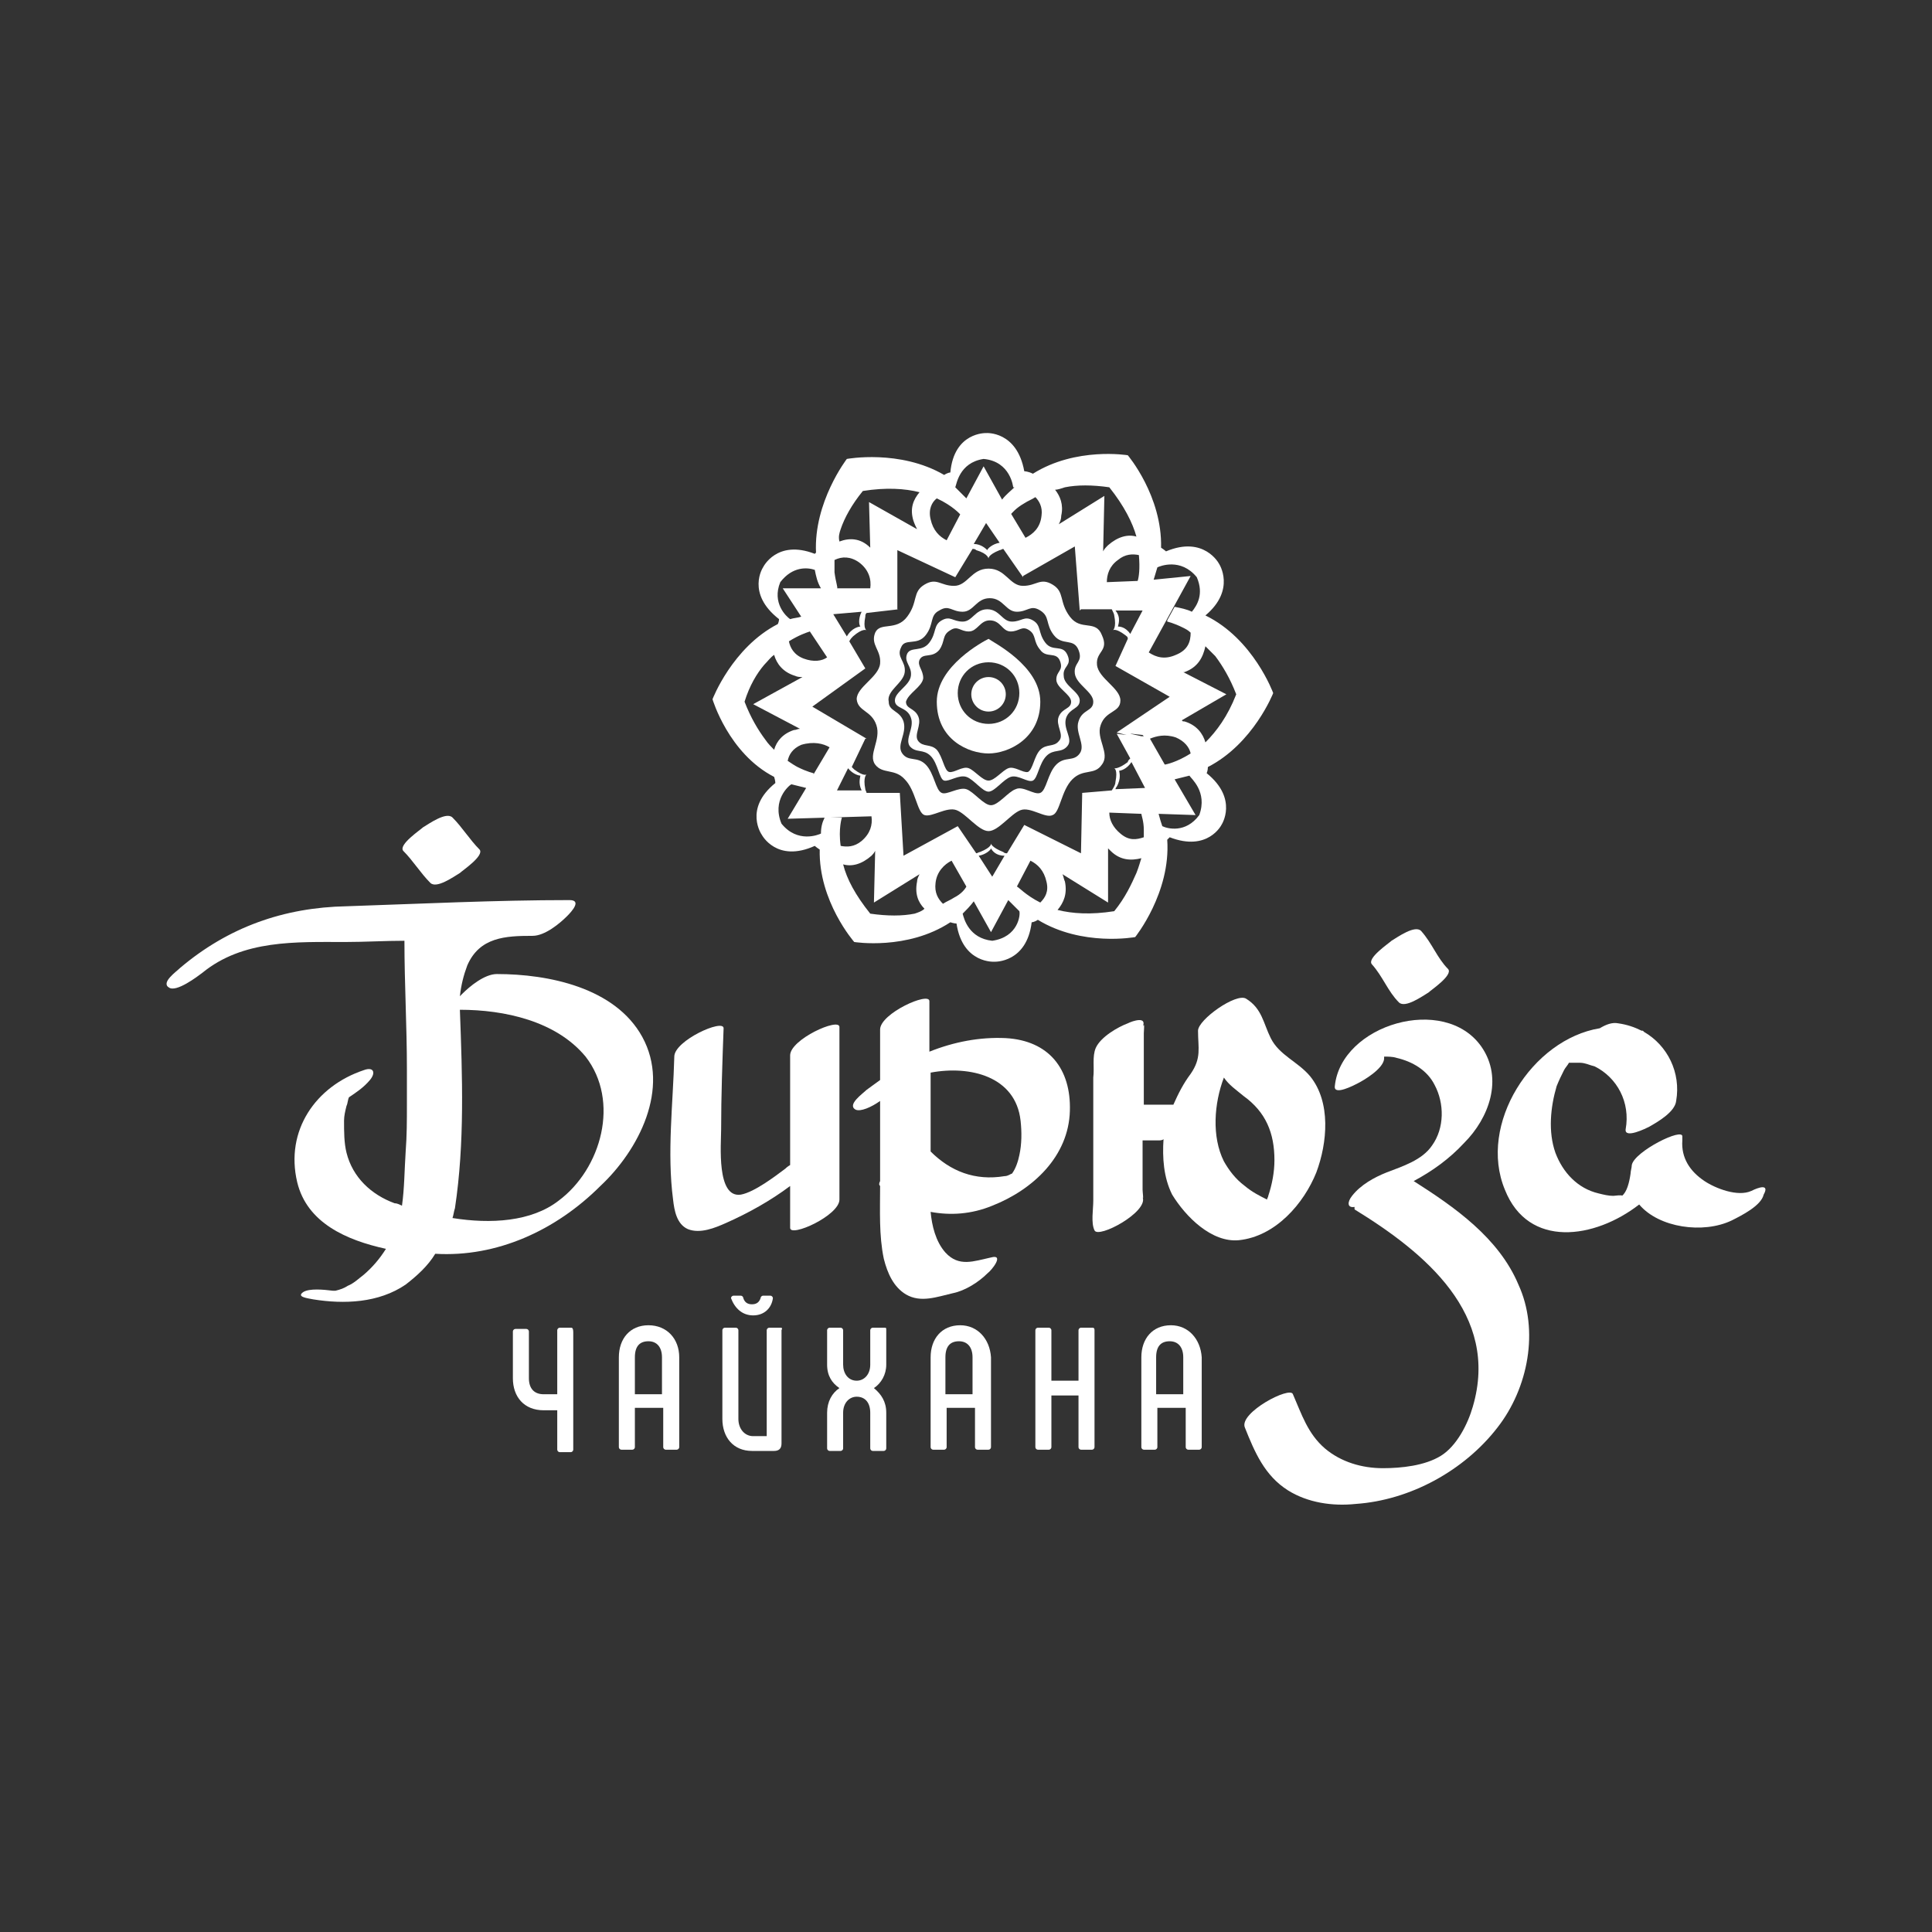
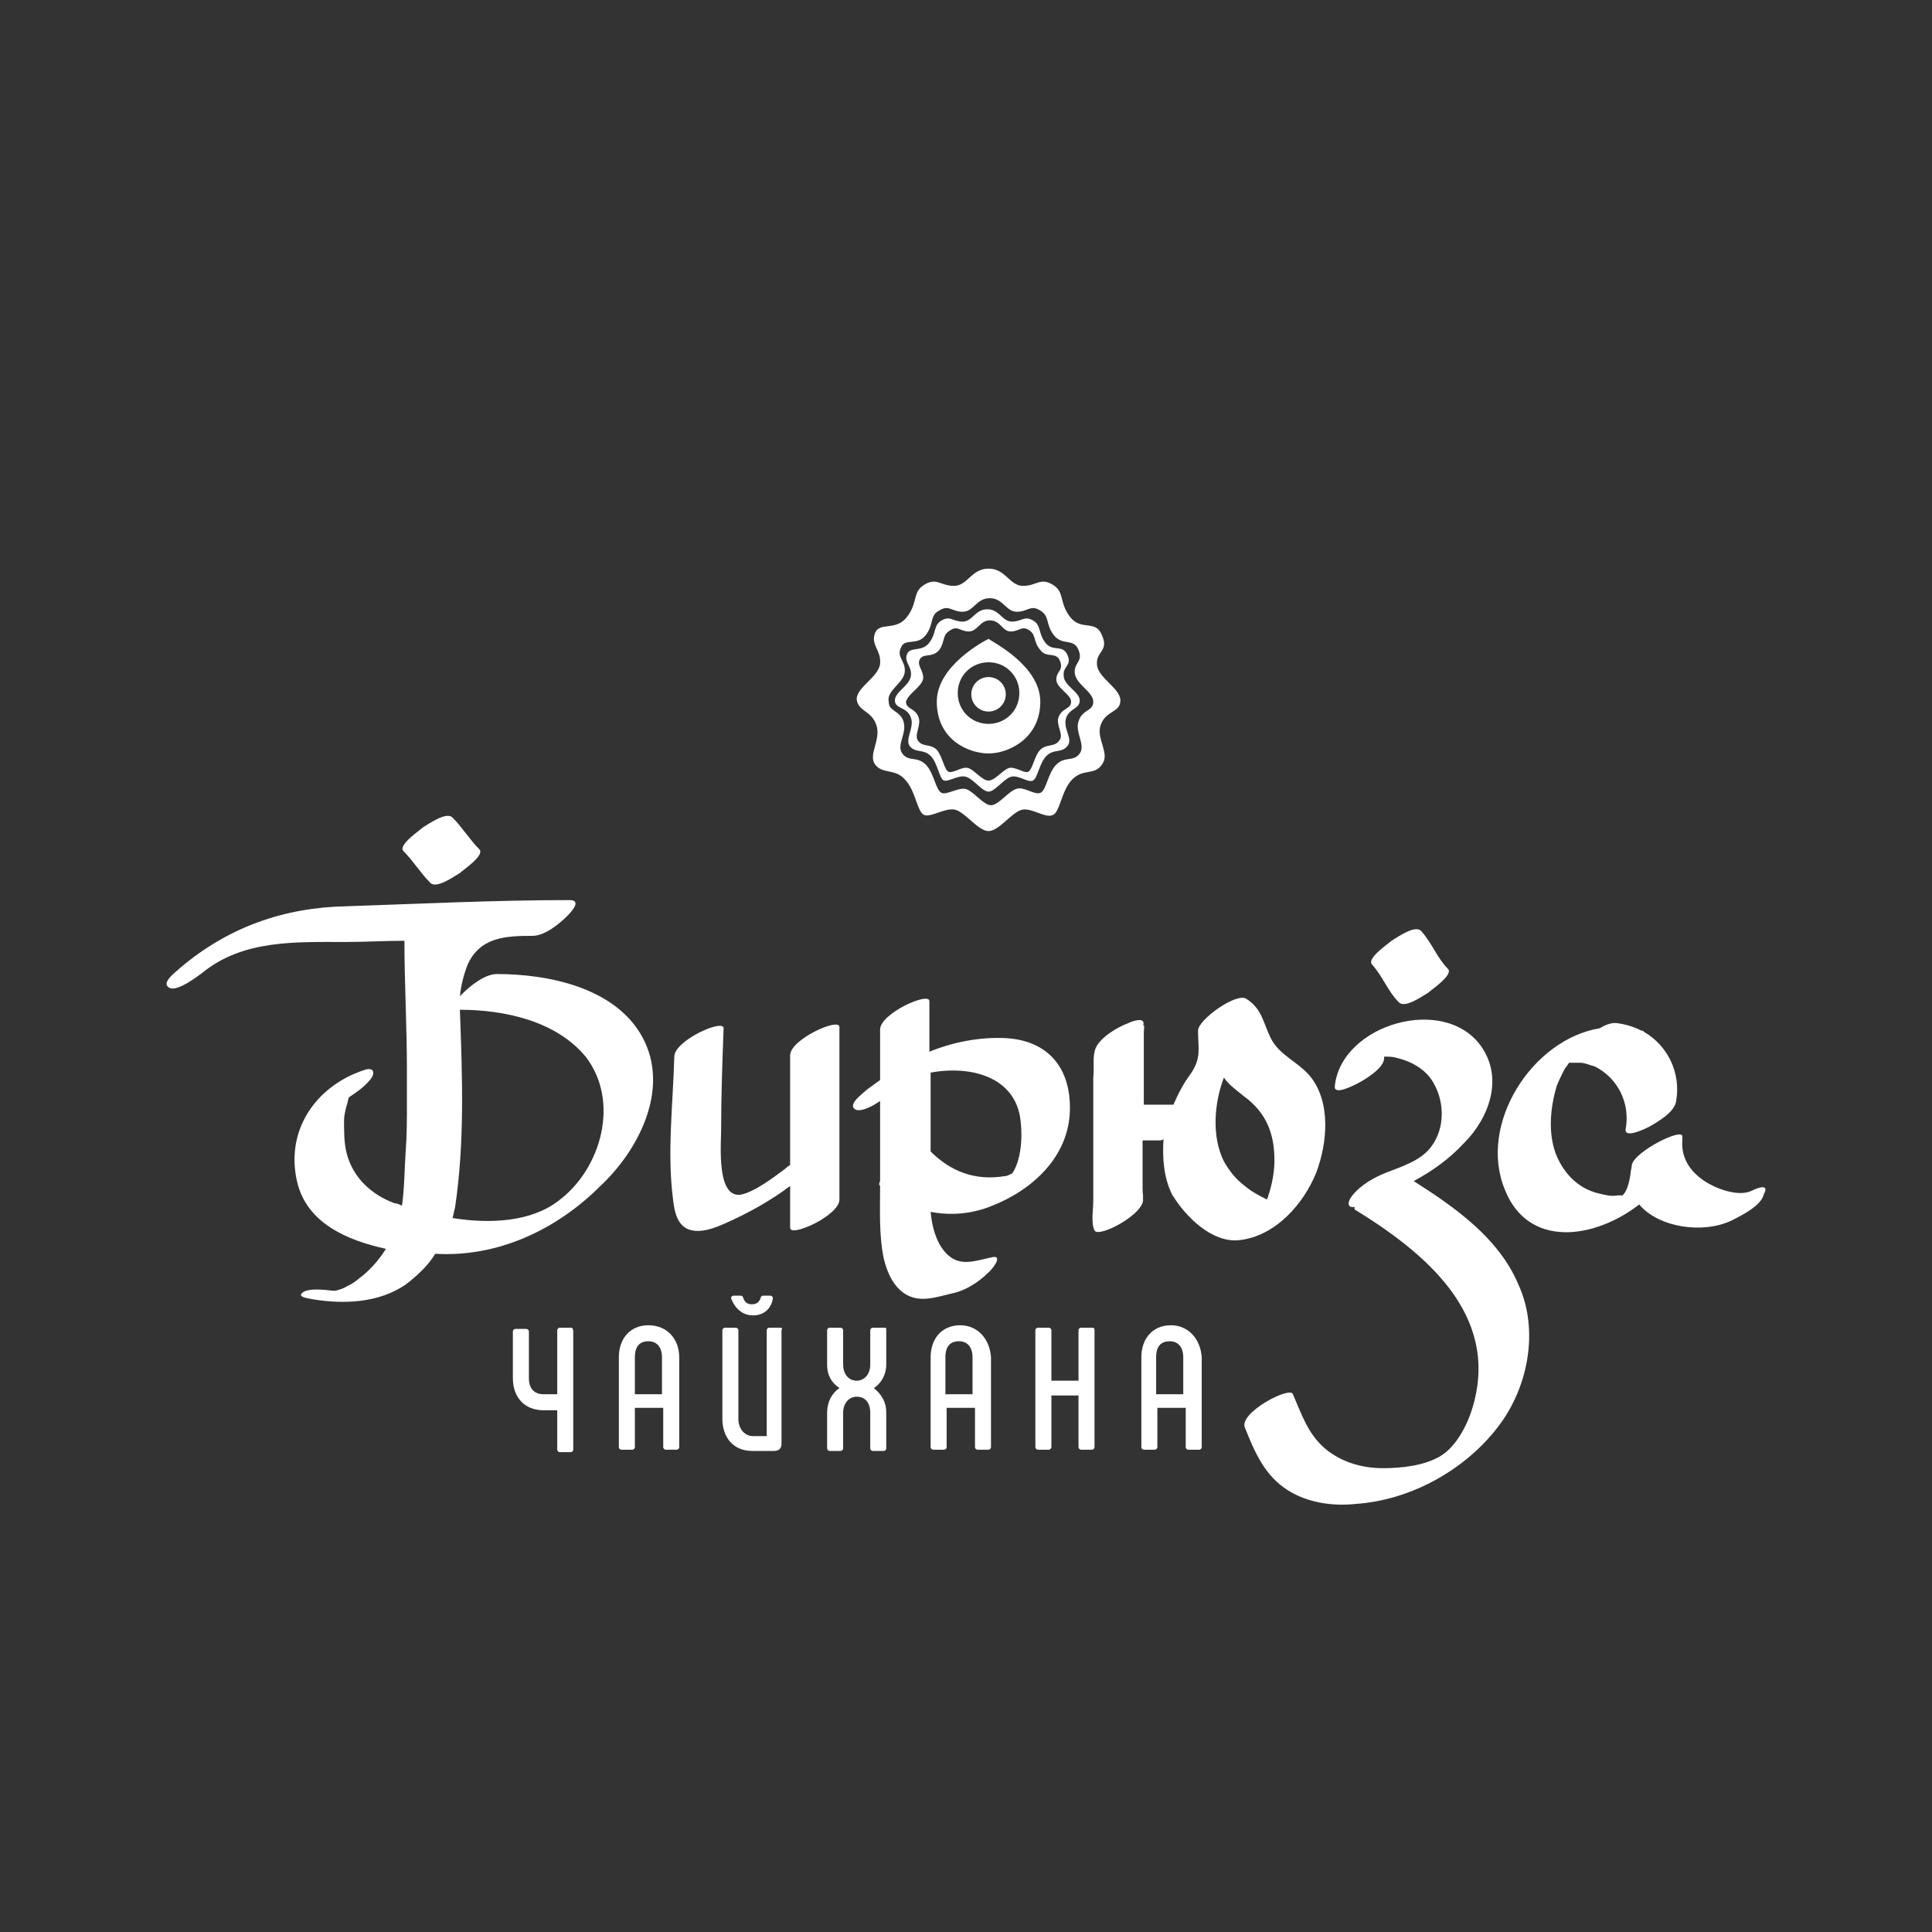
<svg xmlns="http://www.w3.org/2000/svg" width="116" height="116" viewBox="0 0 116 116" fill="none">
  <rect x="0" y="0" width="116" height="116" fill="#333333" stroke="none" />
  <path d="M34.271 79.717H33.605C33.532 79.717 33.458 79.791 33.458 79.865V83.713H32.644C32.052 83.713 31.756 83.343 31.756 82.751V79.939C31.756 79.865 31.682 79.791 31.608 79.791H30.942C30.868 79.791 30.794 79.865 30.794 79.939V82.751C30.794 83.861 31.46 84.675 32.644 84.675H33.458V87.042C33.458 87.116 33.532 87.19 33.605 87.19H34.271C34.345 87.19 34.419 87.116 34.419 87.042V80.013C34.419 79.717 34.345 79.717 34.271 79.717Z" fill="white" />
  <path d="M38.933 79.57C37.823 79.57 37.157 80.383 37.157 81.493V86.894C37.157 86.968 37.231 87.042 37.305 87.042H37.971C38.045 87.042 38.119 86.968 38.119 86.894V84.527H39.821V86.894C39.821 86.968 39.895 87.042 39.968 87.042H40.634C40.708 87.042 40.782 86.968 40.782 86.894V81.493C40.782 80.383 40.042 79.57 38.933 79.57ZM39.821 83.713H38.119V81.493C38.119 80.827 38.415 80.531 38.933 80.531C39.45 80.531 39.746 80.901 39.746 81.493V83.713H39.821Z" fill="white" />
  <path d="M46.849 79.717H46.184C46.109 79.717 46.035 79.791 46.035 79.865V86.228H45.222C44.704 86.228 44.334 85.784 44.334 85.193V79.865C44.334 79.791 44.26 79.717 44.186 79.717H43.52C43.446 79.717 43.372 79.791 43.372 79.865V85.193C43.372 86.302 44.038 87.116 45.148 87.116H46.479C46.775 87.116 46.923 86.968 46.923 86.672V79.865C46.997 79.717 46.923 79.717 46.849 79.717Z" fill="white" />
  <path d="M45.222 78.978C45.888 78.978 46.331 78.534 46.406 77.942C46.406 77.868 46.331 77.794 46.258 77.794H45.814C45.74 77.794 45.666 77.868 45.666 77.942C45.592 78.164 45.444 78.312 45.148 78.312C44.852 78.312 44.704 78.164 44.63 77.942C44.63 77.868 44.556 77.794 44.482 77.794H44.038C43.964 77.794 43.89 77.868 43.89 77.942C44.112 78.534 44.556 78.978 45.222 78.978Z" fill="white" />
  <path d="M53.064 79.717H52.398C52.325 79.717 52.251 79.791 52.251 79.865V81.937C52.251 82.529 51.881 82.899 51.437 82.899C50.919 82.899 50.623 82.455 50.623 81.937V79.865C50.623 79.791 50.549 79.717 50.475 79.717H49.809C49.735 79.717 49.661 79.791 49.661 79.865V81.937C49.661 82.603 49.957 83.047 50.401 83.343C49.957 83.639 49.661 84.157 49.661 84.823V86.968C49.661 87.042 49.735 87.116 49.809 87.116H50.475C50.549 87.116 50.623 87.042 50.623 86.968V84.823C50.623 84.231 50.993 83.861 51.437 83.861C51.955 83.861 52.251 84.231 52.251 84.823V86.968C52.251 87.042 52.325 87.116 52.398 87.116H53.064C53.138 87.116 53.212 87.042 53.212 86.968V84.823C53.212 84.157 52.916 83.713 52.472 83.343C52.916 83.047 53.212 82.529 53.212 81.937V79.865C53.212 79.717 53.212 79.717 53.064 79.717Z" fill="white" />
  <path d="M57.652 79.57C56.542 79.57 55.876 80.383 55.876 81.493V86.894C55.876 86.968 55.95 87.042 56.024 87.042H56.69C56.764 87.042 56.838 86.968 56.838 86.894V84.527H58.54V86.894C58.54 86.968 58.614 87.042 58.688 87.042H59.353C59.428 87.042 59.501 86.968 59.501 86.894V81.493C59.428 80.383 58.688 79.57 57.652 79.57ZM58.466 83.713H56.764V81.493C56.764 80.827 57.06 80.531 57.578 80.531C58.096 80.531 58.392 80.901 58.392 81.493V83.713H58.466Z" fill="white" />
  <path d="M65.569 79.717H64.903C64.829 79.717 64.755 79.791 64.755 79.865V82.899H63.127V79.865C63.127 79.791 63.053 79.717 62.979 79.717H62.313C62.239 79.717 62.165 79.791 62.165 79.865V86.894C62.165 86.968 62.239 87.042 62.313 87.042H62.979C63.053 87.042 63.127 86.968 63.127 86.894V83.787H64.755V86.894C64.755 86.968 64.829 87.042 64.903 87.042H65.569C65.642 87.042 65.716 86.968 65.716 86.894V79.865C65.716 79.717 65.642 79.717 65.569 79.717Z" fill="white" />
  <path d="M70.304 79.57C69.194 79.57 68.528 80.383 68.528 81.493V86.894C68.528 86.968 68.602 87.042 68.676 87.042H69.342C69.416 87.042 69.49 86.968 69.49 86.894V84.527H71.192V86.894C71.192 86.968 71.266 87.042 71.34 87.042H72.005C72.079 87.042 72.153 86.968 72.153 86.894V81.493C72.079 80.383 71.34 79.57 70.304 79.57ZM71.118 83.713H69.416V81.493C69.416 80.827 69.712 80.531 70.23 80.531C70.748 80.531 71.044 80.901 71.044 81.493V83.713H71.118Z" fill="white" />
  <path d="M50.401 72.023C50.401 68.545 50.401 65.068 50.401 61.664C50.401 61.072 47.441 62.404 47.441 63.366C47.441 65.586 47.441 67.805 47.441 69.951C47.293 70.025 47.145 70.173 47.145 70.173C46.553 70.617 45.296 71.579 44.482 71.727C43.002 71.949 43.298 68.693 43.298 67.805C43.298 65.808 43.372 63.736 43.446 61.738C43.446 61.146 40.486 62.478 40.486 63.44C40.412 66.251 40.042 69.211 40.412 72.023C40.486 72.689 40.634 73.502 41.3 73.798C42.04 74.094 42.928 73.724 43.594 73.428C44.926 72.837 46.258 72.097 47.441 71.209C47.441 72.023 47.441 72.91 47.441 73.724C47.441 74.316 50.401 72.984 50.401 72.023Z" fill="white" />
  <path d="M59.501 75.5C58.466 75.722 57.578 76.092 56.764 75.204C56.172 74.538 55.95 73.576 55.876 72.763C57.06 72.984 58.318 72.91 59.575 72.393C62.017 71.431 64.163 69.433 64.237 66.695C64.311 64.18 62.979 62.478 60.389 62.33C58.836 62.256 57.282 62.552 55.802 63.144V60.111C55.802 59.519 52.843 60.85 52.843 61.812C52.843 62.848 52.843 63.81 52.843 64.846C52.547 65.068 52.325 65.216 52.029 65.438C51.807 65.66 50.845 66.326 51.363 66.621C51.659 66.769 52.325 66.474 52.843 66.103C52.843 67.509 52.843 68.915 52.843 70.395C52.843 70.543 52.843 70.765 52.843 70.913C52.769 71.061 52.769 71.135 52.843 71.209C52.843 72.689 52.769 74.168 53.064 75.574C53.286 76.462 53.656 77.276 54.396 77.72C55.284 78.238 56.246 77.868 57.208 77.646C57.948 77.498 58.761 76.98 59.279 76.462C59.575 76.24 60.315 75.278 59.501 75.5ZM61.277 67.287C61.351 67.953 61.351 68.693 61.203 69.359C61.129 69.729 60.981 70.173 60.759 70.469C60.685 70.469 60.537 70.617 60.315 70.617C58.54 70.913 57.06 70.321 55.876 69.137C55.876 68.693 55.876 68.323 55.876 67.879V64.402C58.244 63.958 60.981 64.624 61.277 67.287Z" fill="white" />
  <path d="M79.034 70.395C79.7 68.619 79.922 66.177 78.665 64.624C77.925 63.736 76.815 63.366 76.297 62.33C75.853 61.442 75.779 60.554 74.817 59.962C74.225 59.593 71.931 61.22 71.931 61.886C71.931 62.922 72.153 63.514 71.488 64.476C71.044 65.068 70.748 65.66 70.452 66.326H68.676C68.676 65.29 68.676 64.254 68.676 63.292C68.676 62.848 68.676 62.404 68.676 62.034C68.676 61.886 68.75 61.294 68.602 61.664C68.898 60.998 68.01 61.294 67.714 61.442C67.122 61.664 66.086 62.256 65.79 62.922C65.569 63.44 65.716 64.106 65.642 64.698C65.642 65.956 65.642 67.213 65.642 68.471C65.642 69.655 65.642 70.913 65.642 72.097C65.642 72.615 65.495 73.428 65.716 73.872C65.938 74.39 68.972 72.763 68.602 71.875C68.676 72.097 68.602 71.579 68.602 71.431C68.602 70.987 68.602 70.543 68.602 70.173C68.602 69.581 68.602 68.989 68.602 68.471H69.564C69.638 68.471 69.786 68.471 69.86 68.397C69.786 69.507 69.86 70.691 70.378 71.727C71.192 73.058 72.745 74.612 74.373 74.464C76.593 74.242 78.294 72.245 79.034 70.395ZM73.485 69.729C72.745 68.249 72.893 66.251 73.485 64.698C73.781 65.142 74.225 65.438 74.669 65.808C76.001 66.769 76.519 68.027 76.519 69.655C76.519 70.395 76.371 71.135 76.149 71.801C76.149 71.875 76.075 71.949 76.075 72.023C75.631 71.801 75.187 71.579 74.743 71.209C74.151 70.765 73.781 70.247 73.485 69.729Z" fill="white" />
  <path d="M84.879 70.913C85.989 70.321 87.025 69.581 87.913 68.619C89.393 67.139 90.281 64.772 88.949 62.848C86.729 59.666 80.514 61.516 80.144 65.216C80.07 65.808 81.328 65.142 81.476 65.068C81.92 64.846 83.03 64.18 83.104 63.588C83.104 63.514 83.104 63.44 83.104 63.44C83.326 63.44 83.622 63.44 83.844 63.514C84.805 63.736 85.693 64.254 86.137 65.142C86.729 66.251 86.729 67.731 85.989 68.767C85.397 69.655 84.214 70.025 83.252 70.395C82.512 70.691 81.698 71.135 81.18 71.801C80.884 72.171 80.884 72.54 81.328 72.466C81.328 72.54 81.328 72.614 81.328 72.614C85.545 75.204 90.059 78.903 88.431 84.453C88.135 85.488 87.469 86.82 86.507 87.412C85.545 88.004 84.14 88.152 83.03 88.152C81.772 88.152 80.514 87.782 79.552 86.968C78.516 86.08 78.147 84.897 77.629 83.713C77.481 83.195 74.373 84.823 74.743 85.71C75.335 87.19 75.927 88.596 77.333 89.484C78.516 90.224 79.996 90.446 81.402 90.298C84.657 90.076 87.913 88.3 89.911 85.71C91.76 83.343 92.426 79.865 91.168 77.128C89.985 74.316 87.321 72.466 84.879 70.913Z" fill="white" />
  <path d="M83.992 60.184C84.362 60.554 85.397 59.815 85.767 59.593C85.915 59.445 87.247 58.557 86.951 58.187C86.285 57.521 85.989 56.633 85.323 55.893C84.954 55.523 83.918 56.263 83.548 56.485C83.4 56.633 82.068 57.521 82.364 57.891C83.03 58.631 83.326 59.519 83.992 60.184Z" fill="white" />
  <path d="M38.563 62.256C36.935 59.297 32.94 58.483 29.832 58.483C29.092 58.483 28.204 59.222 27.76 59.666C27.686 59.74 27.686 59.74 27.612 59.814C27.686 59.148 27.834 58.557 28.056 57.965C28.796 56.263 30.35 56.189 31.978 56.189C32.718 56.189 33.605 55.449 34.049 55.005C34.345 54.709 34.937 54.043 34.197 54.043C29.758 54.043 25.245 54.265 20.805 54.413C17.032 54.487 13.703 55.671 10.817 58.113C10.595 58.335 9.633 59.001 10.151 59.297C10.595 59.593 11.853 58.631 12.149 58.409C14.59 56.411 17.772 56.559 20.732 56.559C21.915 56.559 23.099 56.485 24.283 56.485C24.283 59.075 24.431 61.59 24.431 64.18C24.431 64.846 24.431 65.438 24.431 66.103C24.431 66.177 24.431 66.251 24.431 66.325C24.431 67.287 24.431 68.175 24.357 69.137C24.283 70.247 24.283 71.357 24.135 72.392C23.987 72.319 23.839 72.245 23.691 72.245C22.285 71.727 21.175 70.691 20.805 69.211C20.657 68.619 20.657 67.953 20.657 67.287C20.657 66.991 20.731 66.695 20.805 66.399C20.879 66.251 20.879 66.029 20.953 65.882C21.397 65.585 21.841 65.29 22.211 64.846C22.581 64.402 22.433 64.032 21.841 64.254C18.956 65.216 17.106 67.879 17.846 70.987C18.438 73.428 20.805 74.464 23.173 74.982C22.803 75.574 22.359 76.092 21.841 76.536C21.545 76.758 21.249 77.054 20.879 77.202C20.657 77.35 20.436 77.424 20.14 77.498C20.066 77.498 20.066 77.498 19.992 77.498C19.4 77.424 18.586 77.35 18.216 77.572C17.772 77.868 18.438 77.942 18.808 78.016C20.657 78.312 22.729 78.238 24.357 77.128C25.023 76.61 25.689 76.018 26.133 75.278C29.832 75.5 33.383 73.872 36.047 71.209C38.341 69.063 40.264 65.364 38.563 62.256ZM33.532 72.097C31.904 73.354 29.462 73.502 27.169 73.132C27.242 72.91 27.242 72.762 27.316 72.54C27.908 68.619 27.76 64.624 27.612 60.628C30.276 60.628 33.383 61.294 35.159 63.44C37.231 66.103 36.121 70.173 33.532 72.097Z" fill="white" />
  <path d="M25.837 53.008C26.207 53.377 27.242 52.638 27.612 52.416C27.76 52.268 29.092 51.38 28.796 51.01C28.204 50.418 27.76 49.678 27.169 49.086C26.799 48.716 25.763 49.456 25.393 49.678C25.245 49.826 23.913 50.714 24.209 51.084C24.801 51.676 25.245 52.416 25.837 53.008Z" fill="white" />
  <path d="M105.152 71.505C104.338 71.875 103.007 71.357 102.341 70.913C101.453 70.321 100.935 69.507 101.009 68.471C101.009 68.397 101.009 68.323 101.009 68.249C101.083 67.657 98.123 69.137 97.975 69.951C97.975 70.099 97.901 70.321 97.901 70.469C97.828 70.987 97.68 71.579 97.384 71.801C97.458 71.727 96.866 71.801 96.866 71.801C96.57 71.801 96.274 71.727 95.978 71.653C94.72 71.357 93.832 70.395 93.388 69.211C92.944 67.953 93.092 66.473 93.462 65.216C93.61 64.846 93.758 64.55 93.906 64.254C93.98 64.106 94.128 63.958 94.202 63.81C94.424 63.81 94.794 63.81 94.868 63.81C95.164 63.81 95.46 63.958 95.756 64.032C97.088 64.698 97.901 66.177 97.606 67.805C97.531 68.397 98.863 67.731 99.011 67.657C99.529 67.361 100.565 66.769 100.639 66.103C100.935 64.402 100.121 62.774 98.715 61.96C98.715 61.96 98.715 61.96 98.641 61.886H98.567C98.123 61.664 97.68 61.516 97.162 61.442C96.792 61.368 96.422 61.516 96.052 61.738C91.982 62.404 88.727 67.509 90.355 71.431C91.76 74.982 95.756 74.39 98.419 72.319C99.603 73.724 102.267 74.094 103.969 73.28C104.56 72.984 105.744 72.392 105.892 71.727C106.262 71.061 105.596 71.283 105.152 71.505Z" fill="white" />
-   <path d="M46.48 46.645C46.553 46.867 46.553 47.014 46.553 47.014C44.63 48.568 45.74 50.122 45.74 50.122C45.74 50.122 46.627 51.824 48.921 50.788C48.921 50.788 48.995 50.862 49.217 51.01C49.143 54.117 51.289 56.559 51.289 56.559C51.289 56.559 54.47 57.077 57.06 55.375C57.282 55.449 57.43 55.449 57.43 55.449C57.8 57.891 59.723 57.743 59.723 57.743C59.723 57.743 61.647 57.817 61.943 55.375C61.943 55.375 62.091 55.375 62.313 55.227C64.977 56.855 68.158 56.263 68.158 56.263C68.158 56.263 70.304 53.599 70.082 50.418C70.156 50.344 70.23 50.27 70.23 50.27C72.523 51.158 73.337 49.53 73.337 49.53C73.337 49.53 74.373 47.976 72.449 46.423C72.449 46.423 72.523 46.275 72.523 46.053C75.261 44.647 76.445 41.613 76.445 41.613C76.445 41.613 75.261 38.358 72.375 36.952C74.225 35.398 73.189 33.844 73.189 33.844C73.189 33.844 72.301 32.143 70.008 33.105C70.008 33.105 69.934 33.031 69.712 32.883C69.786 29.775 67.714 27.334 67.714 27.334C67.714 27.334 64.607 26.816 62.017 28.443C61.721 28.295 61.499 28.295 61.499 28.295C61.055 25.854 59.206 26.002 59.206 26.002C59.206 26.002 57.282 25.928 57.06 28.369C57.06 28.369 56.912 28.369 56.69 28.517C54.026 26.964 50.845 27.555 50.845 27.555C50.845 27.555 48.847 30.145 48.995 33.179C48.921 33.253 48.921 33.253 48.921 33.253C46.627 32.365 45.814 34.066 45.814 34.066C45.814 34.066 44.778 35.62 46.775 37.174C46.775 37.174 46.775 37.322 46.701 37.47C43.964 38.876 42.78 41.983 42.78 41.983C42.78 41.983 43.742 45.239 46.48 46.645ZM50.549 49.086H50.031H49.513C49.365 49.382 49.291 49.678 49.291 50.048C49.143 50.122 47.885 50.64 46.923 49.456C46.331 48.05 47.367 47.162 47.515 47.089C47.811 47.162 48.107 47.236 48.403 47.31L47.293 49.16L52.325 49.012C52.398 49.53 52.251 50.048 51.733 50.492C51.289 50.862 50.845 50.862 50.475 50.788C50.327 49.752 50.549 49.086 50.549 49.086ZM51.659 37.618C51.585 37.618 51.141 37.692 50.845 38.21L50.031 36.878L51.733 36.73C51.511 37.174 51.585 37.544 51.659 37.618ZM51.955 40.133L50.993 38.506C51.067 38.358 51.141 38.284 51.215 38.21C51.807 37.692 52.029 37.84 52.029 37.84C52.029 37.84 51.807 37.766 51.955 37.026C51.955 36.952 51.955 36.878 52.029 36.804L53.952 36.582H53.878V33.031L57.356 34.658L58.392 32.957C58.466 32.957 58.54 32.957 58.614 33.031C59.353 33.253 59.353 33.549 59.353 33.549C59.353 33.549 59.279 33.327 60.019 33.031C60.093 33.031 60.167 32.957 60.241 32.957L61.425 34.658V34.584L64.533 32.809L64.829 36.656L64.903 36.582H66.752C66.826 36.73 66.9 36.878 66.9 36.952C67.048 37.692 66.826 37.84 66.826 37.84C66.826 37.84 66.974 37.692 67.566 38.136C67.64 38.21 67.714 38.21 67.714 38.358L66.974 39.986L70.23 41.835L67.048 43.981L67.64 44.129L67.048 44.055L67.862 45.535C67.788 45.609 67.714 45.683 67.714 45.757C67.122 46.201 66.9 46.127 66.9 46.127C66.9 46.127 67.122 46.201 66.974 46.941C66.974 47.089 66.9 47.236 66.752 47.458L64.977 47.606L65.051 47.68L64.977 47.606L64.903 51.232L61.499 49.53L60.463 51.232C60.389 51.232 60.315 51.232 60.241 51.158C59.501 50.862 59.501 50.64 59.501 50.64C59.501 50.64 59.575 50.862 58.836 51.158C58.762 51.158 58.688 51.232 58.614 51.232L57.504 49.604L54.248 51.38L54.026 47.606H52.029C52.029 47.532 51.955 47.458 51.955 47.384C51.807 46.645 52.029 46.496 52.029 46.496C52.029 46.496 51.881 46.645 51.289 46.201C51.215 46.127 51.215 46.127 51.141 46.053L51.955 44.351H52.029L48.773 42.427L51.955 40.133ZM58.466 32.661L59.206 31.403L60.019 32.587C59.575 32.661 59.279 32.957 59.279 33.031C59.206 32.957 58.91 32.661 58.466 32.661ZM68.676 44.203C68.676 44.277 68.676 44.277 68.676 44.203H68.528L67.862 44.055H67.936L68.602 44.129L68.676 44.203ZM61.721 50.196L61.869 50.64L61.721 50.196ZM60.315 51.38L59.575 52.638L58.762 51.38C59.206 51.306 59.501 51.01 59.501 50.936C59.575 51.084 59.797 51.38 60.315 51.38ZM51.733 47.458H50.253L50.919 46.127C51.215 46.496 51.585 46.571 51.659 46.571C51.659 46.645 51.511 47.014 51.733 47.458ZM48.255 39.542C47.663 39.32 47.441 38.876 47.367 38.506C47.959 38.136 48.403 37.988 48.625 37.914L49.661 39.468C49.365 39.69 48.847 39.764 48.255 39.542ZM49.809 44.869L48.403 47.236L48.847 46.496V46.423C48.847 46.423 48.477 46.349 47.885 46.053C47.737 45.979 47.515 45.831 47.293 45.683C47.367 45.313 47.589 44.943 48.107 44.721C48.847 44.499 49.439 44.647 49.809 44.869ZM54.914 54.857C54.174 55.005 53.286 55.005 52.251 54.857C51.363 53.747 50.845 52.786 50.623 51.898C51.141 52.046 51.733 51.898 52.325 51.38C52.398 51.306 52.472 51.232 52.547 51.084L52.472 54.191L55.21 52.49C55.136 52.638 55.062 52.786 55.062 52.934C54.914 53.673 55.136 54.191 55.506 54.561C55.358 54.709 55.136 54.783 54.914 54.857ZM57.282 53.895C57.06 54.043 56.838 54.117 56.616 54.265C56.32 53.969 56.098 53.599 56.172 53.008C56.246 52.342 56.69 51.898 57.134 51.676L58.022 53.23C57.948 53.377 57.726 53.673 57.282 53.895ZM59.575 56.485C58.17 56.337 57.874 55.153 57.8 54.857C58.022 54.635 58.244 54.413 58.466 54.117L59.501 55.967L60.537 54.043C60.759 54.265 60.981 54.487 61.203 54.709C61.277 54.931 61.129 56.263 59.575 56.485ZM62.461 54.191C61.573 53.747 61.129 53.23 61.055 53.23L61.869 51.676C62.313 51.898 62.683 52.268 62.831 52.934C62.979 53.526 62.757 53.895 62.461 54.191ZM68.232 52.416C67.936 53.081 67.566 53.895 66.9 54.709C65.495 54.931 64.385 54.857 63.497 54.635C63.867 54.191 64.089 53.673 63.941 52.934C63.867 52.786 63.867 52.638 63.793 52.49L66.53 54.191V50.936C66.604 51.01 66.604 51.01 66.678 51.084C67.27 51.676 67.936 51.676 68.528 51.528C68.454 51.75 68.38 52.046 68.232 52.416ZM68.676 50.27C68.232 50.418 67.788 50.492 67.27 50.048C66.826 49.678 66.604 49.234 66.604 48.79L68.528 48.864C68.528 48.938 68.676 49.308 68.676 49.826C68.676 49.974 68.676 50.122 68.676 50.27ZM66.974 47.384C66.974 47.31 67.048 47.236 67.048 47.236C67.344 46.718 67.196 46.349 67.196 46.275C67.27 46.275 67.64 46.201 67.936 45.757L68.75 47.31L66.974 47.384ZM70.6 44.277C71.118 44.499 71.414 44.869 71.488 45.239C70.674 45.757 70.008 45.905 69.934 45.905L69.046 44.351C69.416 44.203 69.934 44.055 70.6 44.277ZM72.005 48.938C71.192 50.048 70.082 49.752 69.786 49.604C69.712 49.382 69.638 49.16 69.564 48.864L71.784 48.938L70.526 46.792C70.822 46.718 71.118 46.645 71.414 46.571C71.488 46.718 72.523 47.532 72.005 48.938ZM72.375 38.802C72.523 38.95 72.745 39.172 72.967 39.394C73.411 39.986 73.855 40.725 74.225 41.687C73.707 43.019 73.041 43.907 72.375 44.573C72.228 44.055 71.858 43.537 71.118 43.315C71.044 43.315 70.97 43.315 70.97 43.241L73.633 41.687L71.044 40.355C71.044 40.355 71.044 40.355 71.118 40.355C71.931 40.059 72.228 39.468 72.375 38.802ZM69.268 34.806C69.342 34.584 69.416 34.288 69.49 34.066C69.638 33.992 70.896 33.475 71.858 34.658C72.301 35.694 71.858 36.36 71.562 36.73C71.266 36.582 70.896 36.508 70.526 36.434L70.082 37.248V37.322C70.082 37.322 70.452 37.396 71.044 37.692C71.192 37.766 71.34 37.84 71.488 37.988C71.488 38.506 71.34 39.024 70.6 39.32C69.934 39.616 69.416 39.468 68.972 39.172L71.488 34.584L69.268 34.806ZM67.862 38.062C67.566 37.618 67.196 37.618 67.122 37.618C67.122 37.544 67.344 37.1 66.974 36.656H68.602L67.862 38.062ZM68.306 34.88L66.456 34.954C66.456 34.51 66.604 33.992 67.122 33.623C67.566 33.253 68.01 33.253 68.38 33.327C68.454 34.141 68.38 34.658 68.306 34.88ZM63.941 29.257C64.681 29.109 65.569 29.109 66.604 29.257C67.492 30.367 68.01 31.403 68.232 32.217C67.714 32.069 67.122 32.217 66.53 32.735C66.382 32.883 66.308 32.957 66.234 33.105L66.308 29.775L63.571 31.477C63.645 31.329 63.719 31.181 63.719 30.959C63.867 30.293 63.645 29.775 63.349 29.405C63.497 29.405 63.719 29.331 63.941 29.257ZM61.499 30.219C61.721 30.071 61.943 29.997 62.165 29.849C62.387 30.071 62.609 30.441 62.535 30.959C62.461 31.699 62.017 32.069 61.573 32.291L60.685 30.811V30.885C60.759 30.811 60.981 30.515 61.499 30.219ZM59.057 27.555C60.685 27.703 60.833 29.257 60.833 29.257H60.907C60.685 29.479 60.389 29.701 60.167 29.997L59.057 27.999L58.022 29.923C57.8 29.701 57.578 29.479 57.356 29.257C57.43 29.109 57.578 27.777 59.057 27.555ZM56.246 29.923C57.208 30.367 57.652 30.885 57.652 30.885L56.838 32.439C56.394 32.217 56.024 31.847 55.876 31.181C55.728 30.589 55.95 30.145 56.246 29.923ZM50.475 31.773C50.697 31.107 51.141 30.293 51.807 29.479C53.212 29.257 54.322 29.331 55.21 29.553C54.84 29.997 54.618 30.515 54.84 31.255C54.914 31.477 54.988 31.625 55.062 31.773L52.177 30.145L52.251 32.883C51.659 32.291 50.993 32.291 50.401 32.513C50.327 32.217 50.401 31.995 50.475 31.773ZM50.253 35.324C50.327 35.324 50.179 34.954 50.105 34.362C50.105 34.141 50.105 33.919 50.105 33.623C50.549 33.401 51.067 33.401 51.585 33.77C52.177 34.215 52.325 34.806 52.251 35.324H49.661H50.253ZM46.849 34.954C47.589 33.992 48.477 34.066 48.921 34.215C48.995 34.584 49.069 34.954 49.291 35.324H46.997L48.107 37.026C47.885 37.1 47.663 37.1 47.441 37.174C47.219 37.026 46.331 36.212 46.849 34.954ZM45.888 39.912C46.109 39.69 46.258 39.468 46.48 39.32C46.627 39.838 46.997 40.355 47.737 40.578C47.885 40.651 48.033 40.651 48.181 40.651L45.222 42.279L48.033 43.759C47.885 43.759 47.811 43.833 47.663 43.833C46.997 44.055 46.627 44.499 46.48 45.017C46.331 44.869 46.109 44.647 45.962 44.425C45.518 43.833 45.074 43.093 44.704 42.131C45 41.169 45.444 40.429 45.888 39.912Z" fill="white" />
  <path d="M52.62 43.537C52.916 44.425 52.103 45.313 52.547 45.905C52.99 46.497 53.73 46.127 54.322 46.792C54.988 47.458 55.062 48.79 55.506 48.938C55.95 49.086 56.838 48.42 57.43 48.642C58.022 48.864 58.762 49.9 59.353 49.9C59.945 49.9 60.685 48.864 61.277 48.642C61.869 48.42 62.757 49.16 63.201 48.938C63.645 48.79 63.719 47.458 64.385 46.792C65.051 46.127 65.716 46.571 66.16 45.905C66.678 45.239 65.79 44.351 66.086 43.537C66.382 42.649 67.27 42.797 67.27 42.057C67.27 41.317 65.938 40.725 65.865 39.912C65.79 39.098 66.604 39.098 66.16 38.136C65.79 37.174 64.903 37.914 64.237 37.026C63.571 36.138 63.941 35.546 63.201 35.102C62.461 34.658 62.239 35.176 61.425 35.176C60.611 35.176 60.389 34.141 59.353 34.141C58.318 34.141 58.096 35.176 57.282 35.176C56.468 35.176 56.246 34.658 55.506 35.102C54.766 35.546 55.136 36.138 54.47 37.026C53.804 37.914 52.843 37.322 52.547 37.988C52.251 38.728 52.916 39.024 52.843 39.838C52.769 40.651 51.437 41.243 51.437 41.983C51.511 42.723 52.325 42.649 52.62 43.537ZM54.322 40.355C54.396 39.69 53.804 39.468 54.1 38.876C54.322 38.284 55.062 38.802 55.58 38.136C56.098 37.47 55.802 36.952 56.394 36.656C56.986 36.286 57.134 36.73 57.8 36.73C58.466 36.73 58.614 35.916 59.427 35.916C60.241 35.916 60.389 36.73 61.055 36.73C61.721 36.73 61.869 36.286 62.461 36.656C63.053 37.026 62.757 37.47 63.275 38.136C63.793 38.802 64.459 38.284 64.755 39.024C65.051 39.764 64.459 39.764 64.533 40.429C64.607 41.095 65.642 41.539 65.642 42.131C65.642 42.723 64.977 42.575 64.755 43.315C64.533 43.981 65.198 44.721 64.829 45.239C64.459 45.757 63.941 45.387 63.423 45.905C62.905 46.423 62.831 47.458 62.461 47.606C62.091 47.754 61.425 47.163 60.981 47.384C60.537 47.532 59.945 48.346 59.501 48.346C59.057 48.346 58.466 47.532 58.022 47.384C57.578 47.236 56.838 47.754 56.542 47.606C56.172 47.458 56.098 46.423 55.58 45.905C55.062 45.387 54.544 45.757 54.174 45.239C53.804 44.721 54.47 44.055 54.248 43.315C54.026 42.649 53.36 42.723 53.36 42.131C53.212 41.465 54.248 41.021 54.322 40.355Z" fill="white" />
  <path d="M54.692 43.093C54.914 43.685 54.322 44.351 54.618 44.795C54.988 45.239 55.432 44.943 55.876 45.387C56.32 45.831 56.394 46.793 56.69 46.867C56.986 46.941 57.578 46.497 58.022 46.645C58.466 46.793 58.983 47.532 59.353 47.532C59.723 47.532 60.241 46.793 60.685 46.645C61.129 46.497 61.721 47.014 62.017 46.867C62.313 46.719 62.387 45.831 62.831 45.387C63.275 44.943 63.719 45.239 64.089 44.795C64.459 44.351 63.793 43.759 64.015 43.093C64.237 42.501 64.829 42.575 64.829 42.057C64.829 41.539 63.867 41.169 63.867 40.578C63.793 39.986 64.385 39.986 64.089 39.32C63.793 38.654 63.201 39.172 62.757 38.58C62.313 37.988 62.535 37.544 62.017 37.248C61.499 36.952 61.351 37.322 60.759 37.322C60.167 37.322 60.019 36.582 59.279 36.582C58.54 36.582 58.392 37.322 57.8 37.322C57.208 37.322 57.06 36.952 56.542 37.248C56.024 37.544 56.246 37.988 55.802 38.58C55.358 39.172 54.692 38.802 54.47 39.246C54.248 39.764 54.766 39.986 54.692 40.578C54.618 41.169 53.73 41.539 53.73 42.057C53.73 42.575 54.47 42.427 54.692 43.093ZM55.432 40.725C55.432 40.208 55.062 39.986 55.21 39.616C55.432 39.172 55.95 39.542 56.394 39.024C56.764 38.506 56.542 38.136 57.06 37.84C57.504 37.544 57.652 37.914 58.17 37.914C58.688 37.914 58.836 37.248 59.427 37.248C60.093 37.248 60.167 37.914 60.685 37.914C61.203 37.914 61.351 37.544 61.795 37.84C62.239 38.136 62.017 38.506 62.461 39.024C62.831 39.542 63.423 39.098 63.645 39.69C63.867 40.282 63.423 40.282 63.423 40.8C63.423 41.317 64.311 41.687 64.311 42.131C64.311 42.575 63.793 42.501 63.571 43.019C63.349 43.537 63.941 44.129 63.571 44.499C63.275 44.869 62.831 44.647 62.461 45.017C62.091 45.387 62.017 46.201 61.721 46.349C61.425 46.423 60.907 45.979 60.537 46.127C60.167 46.275 59.723 46.867 59.353 46.867C58.983 46.867 58.54 46.275 58.17 46.127C57.8 45.979 57.282 46.423 56.986 46.349C56.69 46.275 56.616 45.461 56.246 45.017C55.876 44.647 55.432 44.869 55.136 44.499C54.84 44.129 55.358 43.537 55.136 43.019C54.914 42.501 54.396 42.575 54.396 42.131C54.544 41.613 55.358 41.243 55.432 40.725Z" fill="white" />
  <path d="M59.353 45.239C60.537 45.239 62.461 44.351 62.461 42.131C62.461 39.986 59.649 38.58 59.353 38.358C59.057 38.506 56.246 39.986 56.246 42.131C56.246 44.425 58.17 45.239 59.353 45.239ZM59.353 39.764C60.389 39.764 61.203 40.577 61.203 41.613C61.203 42.649 60.389 43.463 59.353 43.463C58.318 43.463 57.504 42.649 57.504 41.613C57.504 40.577 58.318 39.764 59.353 39.764Z" fill="white" />
  <path d="M59.353 42.723C59.925 42.723 60.389 42.259 60.389 41.687C60.389 41.115 59.925 40.651 59.353 40.651C58.781 40.651 58.318 41.115 58.318 41.687C58.318 42.259 58.781 42.723 59.353 42.723Z" fill="white" />
</svg>